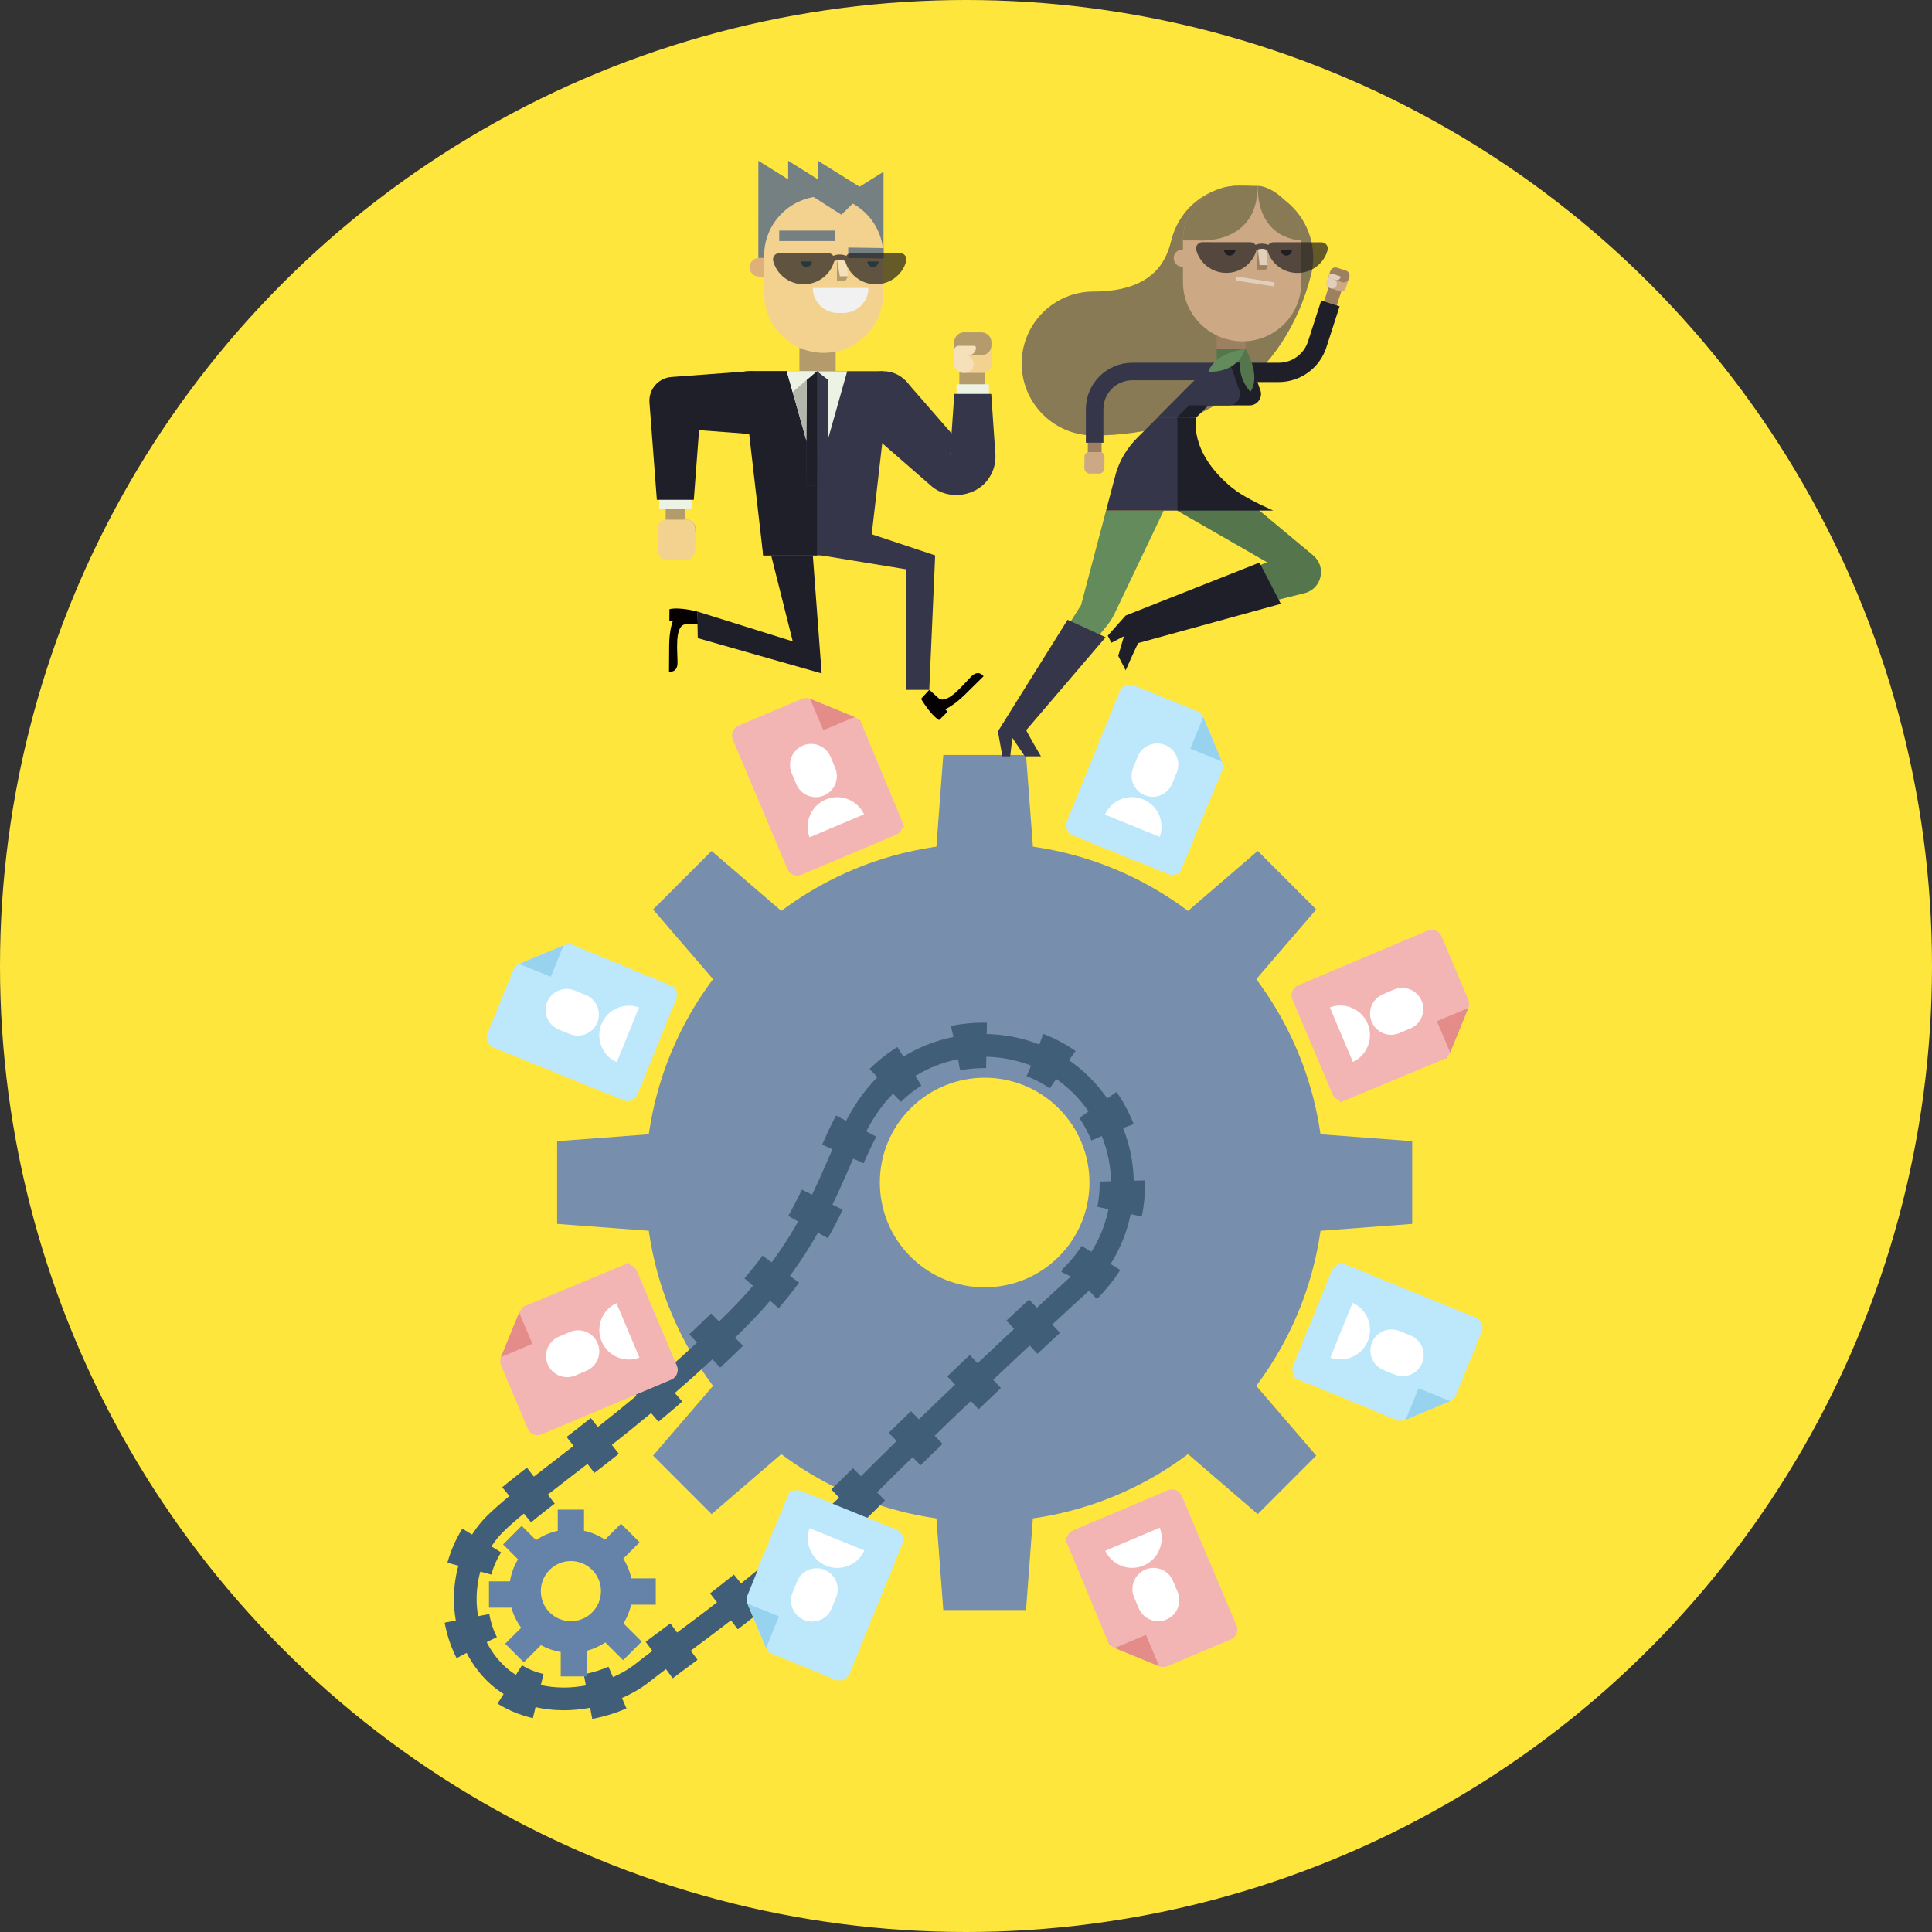
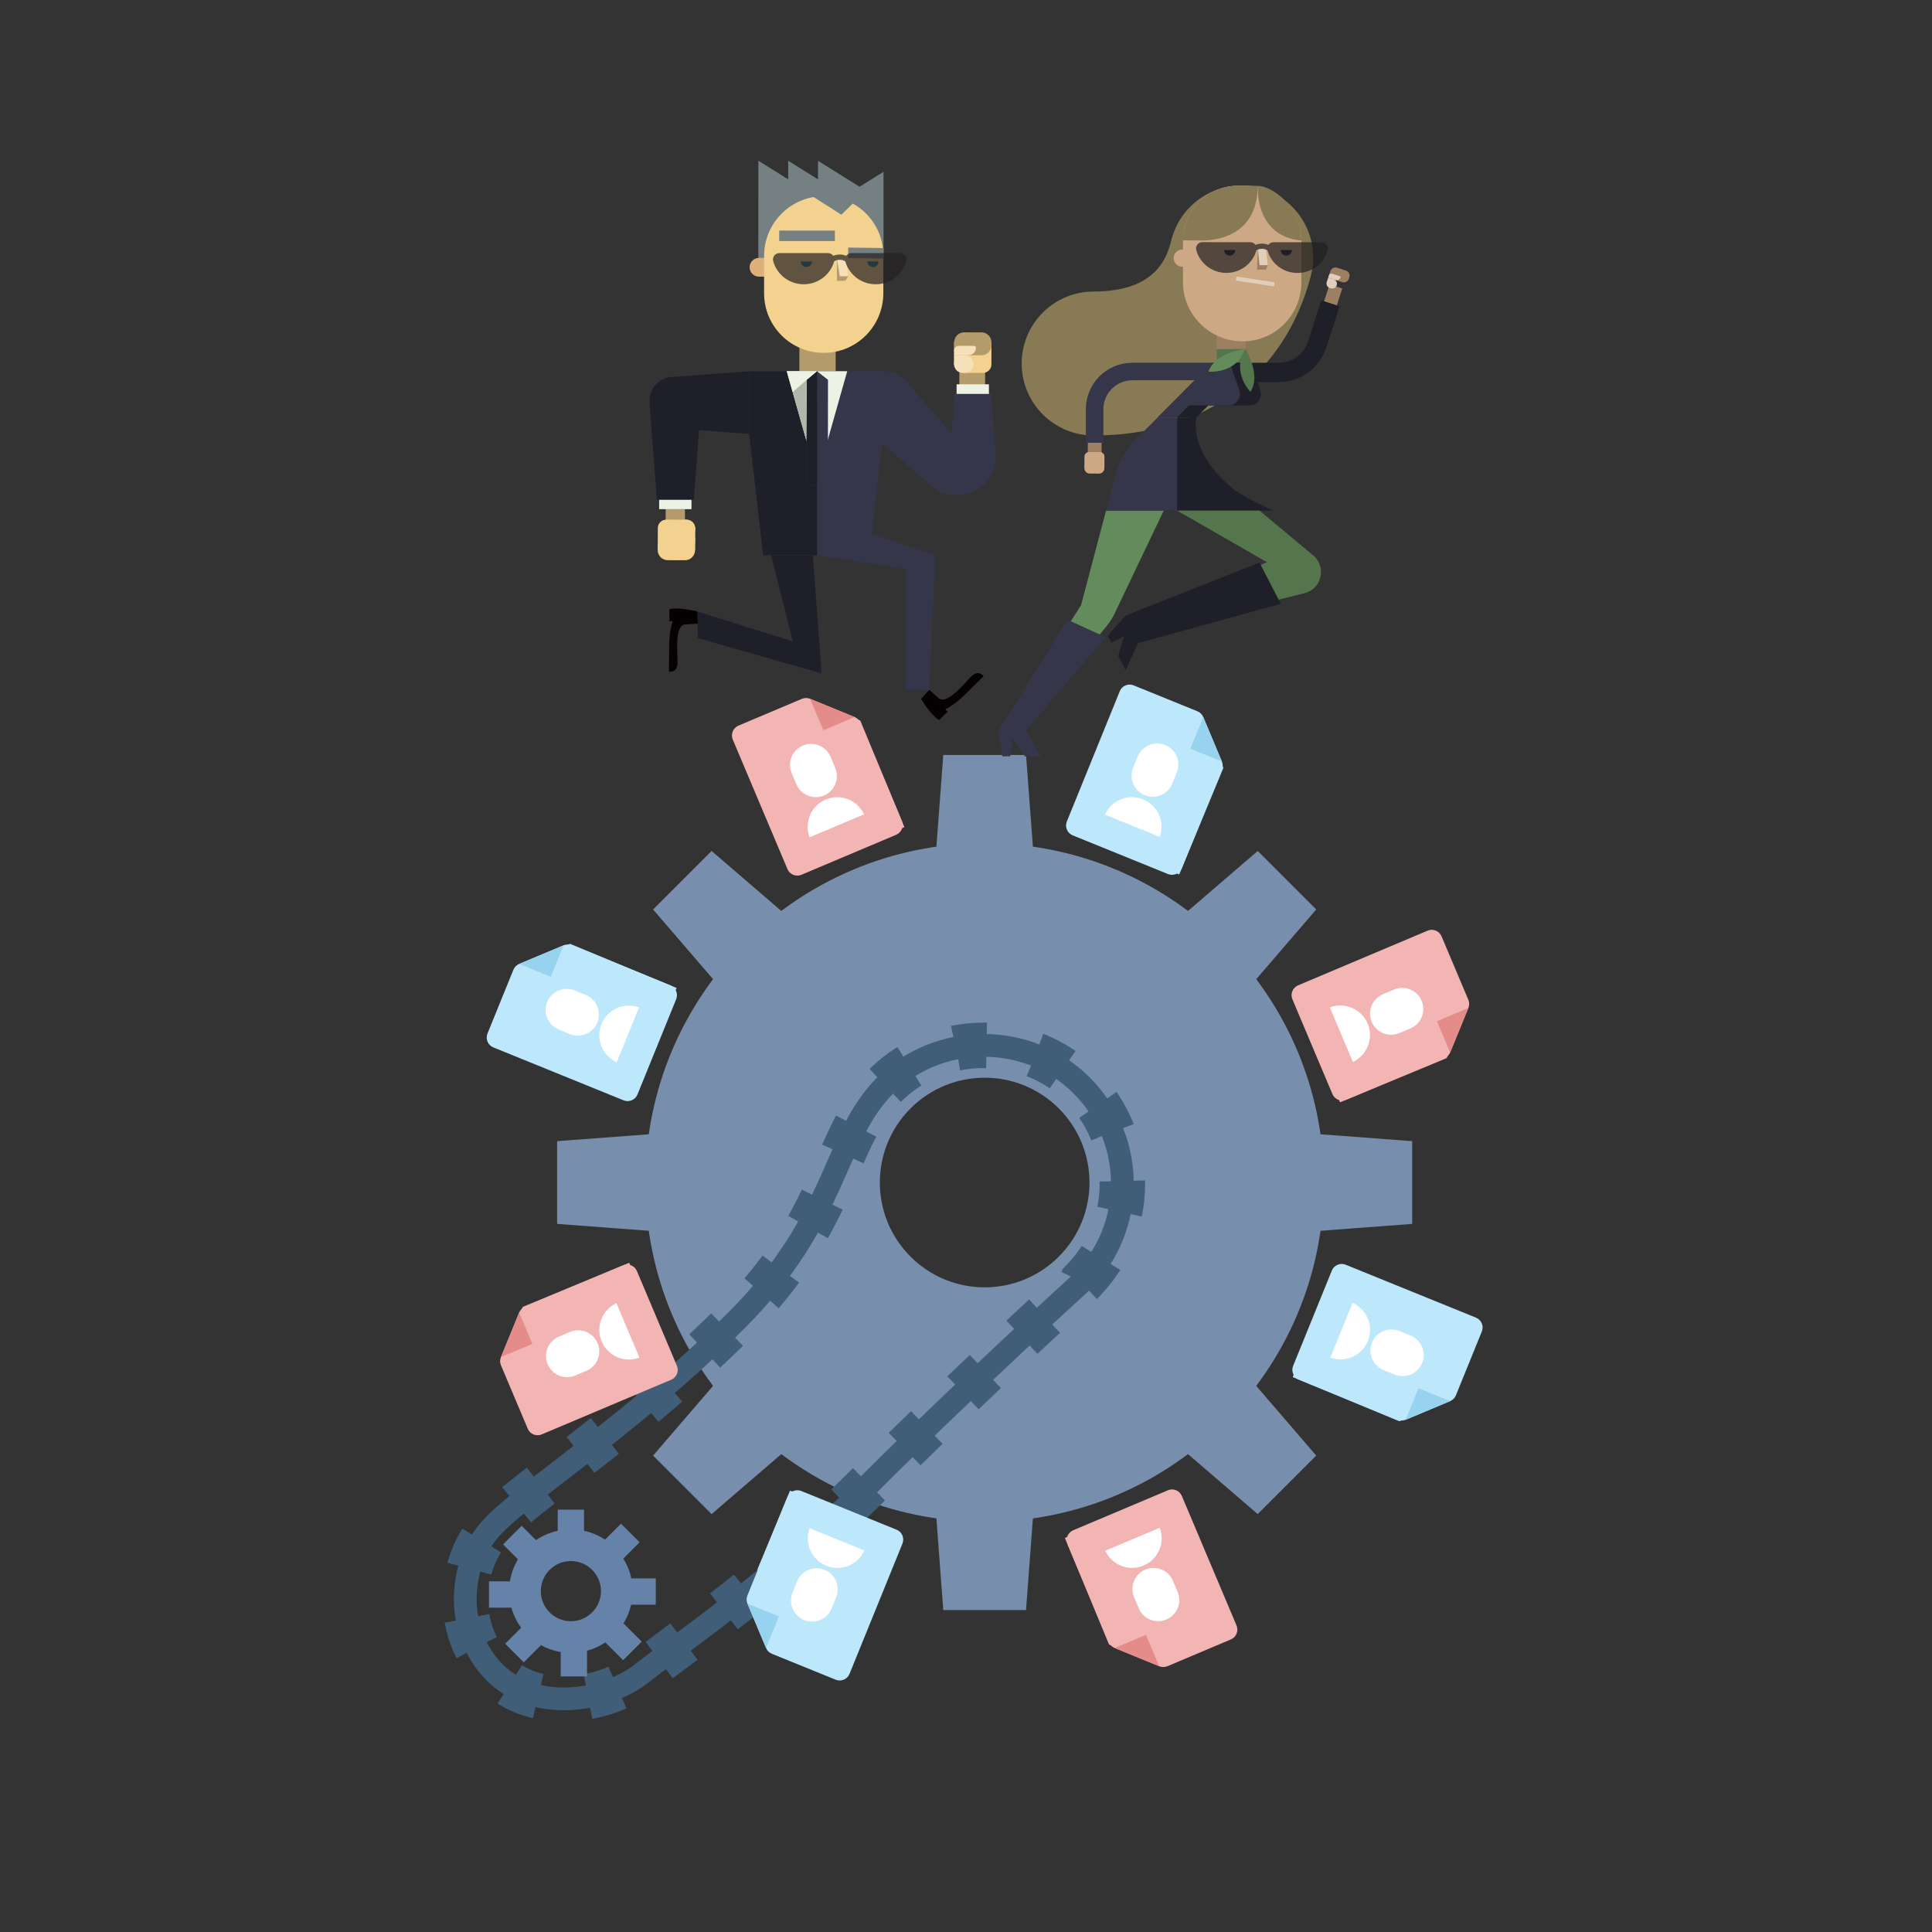
<svg xmlns="http://www.w3.org/2000/svg" id="Calque_2" data-name="Calque 2" viewBox="0 0 400 400">
  <rect x="0" y="0" width="400" height="400" fill="#333333" stroke="none" />
-   <circle cx="200" cy="200" r="200" style="fill: #ffe63c;" />
  <g>
    <g>
      <g>
        <polygon points="253.278 159.005 244.146 181.05 221.503 171.671 233.671 142.297 248.984 148.64 253.278 159.005" style="fill: #bde7fb;" />
        <polygon points="253.278 159.005 245.948 155.969 248.984 148.64 253.278 159.005" style="fill: #97d2ee;" />
        <g>
          <path d="m234.478,158.961c-1.085,2.618.159,5.621,2.777,6.705,2.618,1.084,5.62-.159,6.705-2.778l1.12-2.705c1.084-2.618-.159-5.62-2.777-6.705-2.618-1.085-5.62.159-6.705,2.777l-1.12,2.705Z" style="fill: #fff;" />
          <path d="m240.837,175.823c1.344-3.617-.397-7.678-3.992-9.167-3.595-1.489-7.698.151-9.305,3.659l13.297,5.508Z" style="fill: #fff;" />
        </g>
      </g>
      <g>
        <polygon points="299.492 219.085 277.446 228.216 268.067 205.573 297.442 193.406 303.785 208.719 299.492 219.085" style="fill: #f3b5b4;" />
        <polygon points="299.492 219.085 296.456 211.755 303.785 208.719 299.492 219.085" style="fill: #e38c8a;" />
        <g>
          <path d="m286.229,205.76c-2.618,1.085-3.862,4.087-2.778,6.705,1.084,2.618,4.087,3.862,6.705,2.777l2.705-1.12c2.618-1.084,3.862-4.087,2.777-6.705-1.085-2.618-4.087-3.862-6.705-2.777l-2.705,1.12Z" style="fill: #fff;" />
          <path d="m278.803,222.18c3.508-1.607,5.148-5.71,3.659-9.305-1.489-3.595-5.55-5.336-9.167-3.992l5.508,13.297Z" style="fill: #fff;" />
        </g>
      </g>
      <g>
        <polygon points="289.687 294.246 267.642 285.114 277.021 262.471 306.396 274.639 300.053 289.952 289.687 294.246" style="fill: #bde7fb;" />
        <polygon points="289.687 294.246 292.723 286.916 300.053 289.952 289.687 294.246" style="fill: #97d2ee;" />
        <g>
          <path d="m289.731,275.446c-2.618-1.085-5.621.159-6.705,2.777-1.084,2.618.159,5.62,2.778,6.705l2.705,1.12c2.618,1.084,5.62-.159,6.705-2.777,1.085-2.618-.159-5.62-2.777-6.705l-2.705-1.12Z" style="fill: #fff;" />
          <path d="m272.869,281.805c3.617,1.344,7.678-.397,9.167-3.992,1.489-3.595-.151-7.698-3.659-9.305l-5.508,13.297Z" style="fill: #fff;" />
        </g>
      </g>
      <g>
        <polygon points="229.607 340.46 220.476 318.414 243.119 309.035 255.286 338.41 239.973 344.753 229.607 340.46" style="fill: #f3b5b4;" />
        <polygon points="229.607 340.46 236.937 337.424 239.973 344.753 229.607 340.46" style="fill: #e38c8a;" />
        <g>
          <path d="m242.932,327.197c-1.085-2.618-4.087-3.862-6.705-2.778-2.618,1.084-3.862,4.087-2.777,6.705l1.12,2.705c1.084,2.618,4.087,3.862,6.705,2.777,2.618-1.085,3.862-4.087,2.777-6.705l-1.12-2.705Z" style="fill: #fff;" />
          <path d="m226.513,319.771c1.607,3.508,5.71,5.148,9.305,3.659,3.595-1.489,5.336-5.55,3.992-9.167l-13.297,5.508Z" style="fill: #fff;" />
        </g>
      </g>
      <g>
        <polygon points="154.447 330.655 163.578 308.61 186.221 317.989 174.054 347.364 158.74 341.021 154.447 330.655" style="fill: #bde7fb;" />
        <polygon points="154.447 330.655 161.776 333.691 158.74 341.021 154.447 330.655" style="fill: #97d2ee;" />
        <g>
          <path d="m173.247,330.699c1.085-2.618-.159-5.621-2.777-6.705-2.618-1.084-5.62.159-6.705,2.778l-1.12,2.705c-1.084,2.618.159,5.62,2.777,6.705,2.618,1.085,5.62-.159,6.705-2.777l1.12-2.705Z" style="fill: #fff;" />
          <path d="m166.887,313.838c-1.344,3.617.397,7.678,3.992,9.167,3.595,1.489,7.698-.151,9.305-3.659l-13.297-5.508Z" style="fill: #fff;" />
        </g>
      </g>
      <g>
        <polygon points="108.233 270.576 130.278 261.444 139.657 284.087 110.282 296.255 103.939 280.941 108.233 270.576" style="fill: #f3b5b4;" />
-         <polygon points="108.233 270.576 111.269 277.905 103.939 280.941 108.233 270.576" style="fill: #e38c8a;" />
        <g>
          <path d="m121.495,283.9c2.618-1.085,3.862-4.087,2.778-6.705-1.084-2.618-4.087-3.862-6.705-2.777l-2.705,1.12c-2.618,1.084-3.862,4.087-2.777,6.705,1.085,2.618,4.087,3.862,6.705,2.777l2.705-1.12Z" style="fill: #fff;" />
          <path d="m128.921,267.481c-3.508,1.607-5.148,5.71-3.659,9.305,1.489,3.595,5.55,5.336,9.167,3.992l-5.508-13.297Z" style="fill: #fff;" />
        </g>
      </g>
      <g>
        <polygon points="118.037 195.415 140.082 204.546 130.703 227.189 101.329 215.022 107.672 199.708 118.037 195.415" style="fill: #bde7fb;" />
        <polygon points="118.037 195.415 115.001 202.744 107.672 199.708 118.037 195.415" style="fill: #97d2ee;" />
        <g>
          <path d="m117.993,214.215c2.618,1.085,5.621-.159,6.705-2.777,1.084-2.618-.159-5.62-2.778-6.705l-2.705-1.12c-2.618-1.084-5.62.159-6.705,2.777-1.085,2.618.159,5.62,2.777,6.705l2.705,1.12Z" style="fill: #fff;" />
          <path d="m134.855,207.856c-3.617-1.344-7.678.397-9.167,3.992-1.489,3.595.151,7.698,3.659,9.305l5.508-13.297Z" style="fill: #fff;" />
        </g>
      </g>
      <g>
        <polygon points="178.117 149.201 187.248 171.246 164.605 180.625 152.438 151.25 167.751 144.907 178.117 149.201" style="fill: #f3b5b4;" />
        <polygon points="178.117 149.201 170.787 152.237 167.751 144.907 178.117 149.201" style="fill: #e38c8a;" />
        <g>
          <path d="m164.792,162.463c1.085,2.618,4.087,3.862,6.705,2.778,2.618-1.084,3.862-4.087,2.777-6.705l-1.12-2.705c-1.084-2.618-4.087-3.862-6.705-2.777-2.618,1.085-3.862,4.087-2.777,6.705l1.12,2.705Z" style="fill: #fff;" />
          <path d="m181.211,169.89c-1.607-3.508-5.71-5.148-9.305-3.659-3.595,1.489-5.336,5.55-3.992,9.167l13.297-5.508Z" style="fill: #fff;" />
        </g>
      </g>
      <g>
        <path d="m274.105,244.83c0,38.794-31.449,70.243-70.243,70.243s-70.243-31.449-70.243-70.243,31.449-70.243,70.243-70.243,70.243,31.449,70.243,70.243Zm-85.587-15.345c-8.475,8.475-8.475,22.215-0,30.69,8.475,8.475,22.215,8.475,30.69 0,8.475-8.475,8.475-22.215 0-30.69-8.475-8.475-22.215-8.475-30.69-0Z" style="fill: #778eac;" />
        <polygon points="214.141 179.156 193.583 179.156 195.296 156.313 212.428 156.313 214.141 179.156" style="fill: #778eac;" />
        <polygon points="257.569 205.66 243.032 191.123 260.396 176.182 272.51 188.296 257.569 205.66" style="fill: #778eac;" />
        <polygon points="269.536 255.11 269.536 234.551 292.379 236.264 292.379 253.396 269.536 255.11" style="fill: #778eac;" />
        <polygon points="243.032 298.537 257.569 284 272.51 301.364 260.396 313.478 243.032 298.537" style="fill: #778eac;" />
        <polygon points="193.583 310.504 214.141 310.504 212.428 333.347 195.296 333.347 193.583 310.504" style="fill: #778eac;" />
        <polygon points="150.155 284 164.692 298.537 147.328 313.478 135.214 301.364 150.155 284" style="fill: #778eac;" />
        <polygon points="138.188 234.551 138.188 255.11 115.345 253.396 115.345 236.264 138.188 234.551" style="fill: #778eac;" />
        <polygon points="164.692 191.123 150.155 205.66 135.214 188.296 147.328 176.182 164.692 191.123" style="fill: #778eac;" />
      </g>
      <path d="m223.953,265.423c11.235-11.235,11.235-29.45 0-40.684-11.235-11.235-29.764-10.92-40.684-0-10.92,10.92-9.6,27.434-30.771,48.605-21.17,21.17-42.285,34.445-50.071,42.232-7.786,7.786-8.475,22.215-0,30.69s23.163,6.019,30.69 0c7.246-5.795,26.078-18.239,46.684-38.845,20.606-20.606,44.152-41.997,44.152-41.997Z" style="fill: none; stroke: #405e77; stroke-miterlimit: 10; stroke-width: 4.704px;" />
      <path d="m223.953,265.423c11.235-11.235,11.235-29.45,0-40.684-11.235-11.235-29.764-10.92-40.684,0-10.92,10.92-9.6,27.434-30.771,48.605-21.17,21.17-42.285,34.445-50.071,42.232s-8.475,22.215,0,30.69,23.163,6.019,30.69,0c7.246-5.795,26.078-18.239,46.684-38.845,20.606-20.606,44.152-41.997,44.152-41.997Z" style="fill: none; stroke: #405e77; stroke-dasharray: 0 0 6.391 10.385; stroke-miterlimit: 10; stroke-width: 9.407px;" />
    </g>
    <path d="m135.772,332.233v-5.448h-5.059c-.311-1.48-.886-2.859-1.661-4.102l3.374-3.37-3.853-3.848-3.307,3.305c-1.302-.865-2.771-1.496-4.349-1.838v-4.379h-5.442v4.379c-1.639.355-3.161,1.021-4.5,1.939l-2.972-2.968-3.848,3.848,3.087,3.09c-.829,1.375-1.404,2.916-1.666,4.565h-4.336v5.443h4.638c.422,1.52,1.116,2.922,2.028,4.157l-3.315,3.313,3.853,3.85,3.554-3.554c1.251.694,2.632,1.175,4.096,1.417v5.049h5.447v-5.319c1.365-.369,2.644-.946,3.787-1.715l3.683,3.681,3.85-3.85-3.772-3.769c.726-1.18,1.268-2.483,1.58-3.876h5.102Zm-17.575,3.421c-3.44,0-6.227-2.789-6.227-6.228,0-3.438,2.787-6.228,6.227-6.228,3.438,0,6.227,2.79,6.227,6.228,0,3.439-2.789,6.228-6.227,6.228Z" style="fill: #6583a8;" />
    <g>
      <rect x="198.09" y="74.96" width="6.408" height="5.336" transform="translate(279.285 -123.525) rotate(90.104)" style="fill: #b49b6c;" />
      <g>
        <rect x="165.508" y="67.805" width="7.51" height="12.75" transform="translate(338.525 148.36) rotate(-180)" style="fill: #b49b6c;" />
        <g>
          <g>
            <line x1="201.4" y1="79.564" x2="201.4" y2="92.335" style="fill: none; stroke: #edf3e4; stroke-miterlimit: 10; stroke-width: 6.693px;" />
            <path d="m205.227,81.562l.666,9.707c.034.448.179,2.634.208,3.033.036,1.464-.33,3.05-1.139,4.34-2.477,4.265-8.733,5.144-12.328,1.823-1.958-1.688-5.057-4.421-7.039-6.135 0-0-7.334-6.393-7.334-6.393l9.18-9.18c3.475,3.994,8.863,10.163,12.286,14.096-1.2-1.013-3.222-.156-3.028,1.449.027-.389.178-2.596.208-3.033-0-0.0.666-9.707.666-9.707h7.654Z" style="fill: #36364b;" />
          </g>
          <g>
            <rect x="166.14" y="77.354" width="5.703" height="4.918" style="fill: #dfb17a;" />
            <g>
              <g>
                <polygon points="144.468 132.117 144.354 126.604 164.131 132.79 159.658 114.984 168.285 114.984 170.112 139.424 144.468 132.117" style="fill: #1f1f2a;" />
                <polygon points="192.395 142.823 187.54 142.823 187.54 117.857 170.011 114.984 178.638 109.991 193.617 114.984 192.395 142.823" style="fill: #36364b;" />
              </g>
              <polygon points="179.975 114.984 158.008 114.984 155.133 76.856 182.851 76.856 182.851 90.084 179.975 114.984" style="fill: #36364b;" />
              <polygon points="169.148 114.984 158.008 114.984 155.133 90.084 155.133 76.856 169.148 76.856 169.148 114.984" style="fill: #1f1f2a;" />
            </g>
            <g>
              <polygon points="169.148 98.996 169.148 98.996 175.406 76.856 162.89 76.856 169.148 98.996" style="fill: #edf3e4;" />
              <polygon points="166.897 100.558 171.399 100.558 171.428 78.63 169.148 76.856 169.148 76.856 167.036 78.63 166.897 100.558" style="fill: #36364b;" />
              <polygon points="169.162 76.856 167.05 78.63 166.911 100.558 169.176 100.558 169.162 76.856" style="fill: #1f1f2a;" />
              <polygon points="164.109 81.166 162.89 76.856 169.148 76.856 167.036 78.63 164.109 81.166" style="fill: #edf3e4;" />
              <polygon points="167.036 78.63 166.952 91.226 164.109 81.166 167.036 78.63" style="fill: #b2b6ab;" />
            </g>
            <circle cx="182.851" cy="83.347" r="6.491" style="fill: #36364b;" />
          </g>
          <g>
            <line x1="139.818" y1="105.417" x2="139.818" y2="109.713" style="fill: none; stroke: #b49b6c; stroke-miterlimit: 10; stroke-width: 3.994px;" />
            <line x1="139.818" y1="105.417" x2="139.818" y2="101.751" style="fill: none; stroke: #edf3e4; stroke-miterlimit: 10; stroke-width: 6.693px;" />
            <path d="m141.784,111.451l.382.002c.991.002,1.803-.807,1.805-1.798l.004-.241c.002-.991-.807-1.803-1.798-1.805l-.382-.002c-.991-.002-1.803.807-1.805,1.798l-.004.241c-.002.991.807,1.803,1.798,1.805Z" style="fill: #a37948;" />
            <g>
              <path d="m136.189,109.344l-.014,4.578,7.723.026.014-4.577c.004-.976-.785-1.771-1.762-1.774l-4.188-.014c-.976-.003-1.77.785-1.773,1.761Z" style="fill: #f3d18e;" />
              <path d="m136.177,113.293l-.003.61c-.004,1.139.924,2.074,2.063,2.078l3.582.011c1.139.004,2.074-.924,2.078-2.063l.01-2.681-5.653-.018c-1.139-.004-2.074.924-2.078,2.063Z" style="fill: #f3d18e;" />
              <path d="m140.957,111.24h2.944v1.029c0,.506-.411.917-.917.917h-3.22c-.208,0-.377-.169-.377-.377v-0c0-.866.703-1.57,1.57-1.57Z" transform="translate(.407 -.511) rotate(.207)" style="fill: #f3d18e;" />
              <rect x="139.871" y="107.616" width="4.04" height="3.625" rx="1.751" ry="1.751" transform="translate(.397 -.512) rotate(.207)" style="fill: #f3d18e;" />
              <rect x="141.744" y="109.26" width="2.164" height="1.984" transform="translate(.4 -.516) rotate(.207)" style="fill: #f3d18e;" />
            </g>
          </g>
          <path d="m155.133,89.838l-15.315-1.139,5.352-5.352-1.525,20.13h-7.654l-1.525-20.13c-.206-2.717,1.83-5.086,4.547-5.292.005-.004.799-.057.805-.06-0.0 0,15.315-1.139,15.315-1.139v12.982h0Z" style="fill: #1f1f2a;" />
-           <circle cx="155.133" cy="83.347" r="6.491" style="fill: #1f1f2a;" />
          <path d="m194.425,144.632c1.864,1.167,5.156-3.088,6.68-4.59,1.524-1.501,2.531-.037,2.531-.037,0,0-1.566,1.555-3.888,3.842-2.323,2.288-4.057,2.995-4.057,2.995l.5.508-1.767,1.74c-1.864-1.167-3.727-4.408-3.727-4.408l1.699-1.86,2.03,1.81Z" style="fill: #040100;" />
          <path d="m141.753,129.277c-2.143.493-1.462,5.829-1.478,7.969-.016,2.139-1.764,1.816-1.764,1.816,0,0,.008-2.206.033-5.466.025-3.26.751-4.986.751-4.986l-.713-.005.019-2.48c2.143-.493,5.753.481,5.753.481l.114,2.517-2.715.156Z" style="fill: #040100;" />
        </g>
      </g>
      <g>
        <path d="m205.264,75.443l.006-4.578-7.723-.012-.006,4.577c-.002.976.788,1.769,1.765,1.771l4.188.007c.976.002,1.768-.788,1.77-1.764Z" style="fill: #f3d18e;" />
        <path d="m205.268,71.494l.002-.61c.002-1.139-.928-2.072-2.067-2.074l-3.582-.005c-1.139-.002-2.072.928-2.074,2.067l-.006,2.681,5.653.008c1.139.002,2.072-.928,2.074-2.067Z" style="fill: #b49b6c;" />
        <path d="m199.117,71.61h2.944v1.029c0,.506-.411.917-.917.917h-3.22c-.208,0-.377-.169-.377-.377v0c0-.866.703-1.57,1.57-1.57Z" transform="translate(399.476 145.527) rotate(-179.896)" style="fill: #f6e0b9;" />
        <rect x="197.542" y="73.556" width="4.04" height="3.625" rx="1.751" ry="1.751" transform="translate(398.987 151.097) rotate(-179.896)" style="fill: #f6e0b9;" />
        <rect x="197.543" y="73.554" width="2.164" height="1.984" transform="translate(397.115 149.451) rotate(-179.896)" style="fill: #f6e0b9;" />
      </g>
      <g>
        <polyline points="174.231 40.983 182.924 35.566 182.922 53.52" style="fill: #758082;" />
        <polygon points="157.002 56.235 157.008 37.128 157.01 33.278 163.181 37.13 163.182 33.281 169.353 37.133 169.354 33.283 181.696 40.987 181.691 56.451 157.002 56.235" style="fill: #758082;" />
        <path d="m155.198,53.402h2.154c1.07,0,1.939.869,1.939,1.939v0c0,1.07-.869,1.939-1.939,1.939h-2.154v-3.877h0Z" transform="translate(314.488 110.681) rotate(-180)" style="fill: #dfb17a;" />
        <path d="m170.548,40.619c-6.818-.003-12.346,5.522-12.349,12.34l-.003,7.752c-.003,6.818,5.522,12.346,12.34,12.349l0.0 0c6.791.003,12.309-5.481,12.349-12.273l0-.067.003-7.752 0-.089c.003-6.803-5.537-12.306-12.34-12.26l-0.0 0Z" style="fill: #f3d18e;" />
        <g>
          <polygon points="173.274 58.145 175.012 58.145 175.625 57.2 173.273 53.617 173.274 58.145" style="fill: #b49b6c;" />
          <polygon points="173.887 57.2 175.625 57.2 175.012 53.617 173.273 53.617 173.887 57.2" style="fill: #f6e0b9;" />
          <path d="m168.102,54.131c0.0.638-.517,1.154-1.154,1.154s-1.154-.517-1.154-1.154" style="fill: #2f6f84;" />
          <path d="m181.885,54.131c0.0.638-.517,1.154-1.154,1.154s-1.154-.517-1.154-1.154" style="fill: #2f6f84;" />
          <polygon points="182.947 53.52 175.612 53.418 175.611 51.253 182.946 51.354 182.947 53.52" style="fill: #758082;" />
          <rect x="161.331" y="47.74" width="11.521" height="2.165" style="fill: #758082;" />
-           <path d="m173.463,59.617h1.149c2.86,0,5.182,2.322,5.182,5.182v0h-11.512v-0c0-2.86,2.322-5.182,5.182-5.182Z" transform="translate(348.07 124.433) rotate(-179.994)" style="fill: #f1f1f1;" />
        </g>
        <g style="fill: none; opacity: .7;">
          <g>
            <path d="m181.316,58.855c3.031-0,5.579-2.04,6.317-4.806.223-.835-.422-1.652-1.297-1.652l-10.043.001c-.874 0-1.519.817-1.296,1.652.739,2.766,3.288,4.805,6.318,4.805Z" style="fill: #221f20;" />
            <path d="m166.4,58.856c3.031-0,5.579-2.04,6.317-4.806.223-.835-.422-1.652-1.297-1.652l-10.043.001c-.874 0-1.519.817-1.296,1.652.739,2.766,3.288,4.805,6.318,4.805Z" style="fill: #221f20;" />
          </g>
          <path d="m171.892,54.509c-0-.7.878-1.268,1.962-1.268s1.962.567,1.962,1.268" style="fill: none; stroke: #221f20; stroke-miterlimit: 10; stroke-width: 1.094px;" />
        </g>
        <polyline points="165.203 38.721 174.194 44.454 177.617 41.113" style="fill: #758082;" />
      </g>
    </g>
    <g>
      <g>
        <g>
          <path d="m226.431,90.161c-8.23,0-14.902-6.672-14.902-14.902,0-8.23,6.672-14.902,14.902-14.902,13.351,0,15.289-7.533,16.117-10.75,2.05-7.97,10.174-12.769,18.145-10.719,7.971,2.051,12.77,10.175,10.719,18.145-5.337,20.743-22.152,33.128-44.981,33.128" style="fill: #877a55;" />
          <g>
            <g>
              <rect x="251.891" y="69.189" width="5.998" height="8.197" style="fill: #9d7f62;" />
              <rect x="251.891" y="72.263" width="5.998" height="5.124" style="fill: #55764d;" />
              <polygon points="239.698 86.416 250.975 75.107 254.954 75.107 258.97 75.107 247.693 86.416 239.698 86.416" style="fill: #1f1f2a;" />
              <polygon points="239.698 86.416 250.975 75.107 252.964 75.107 254.972 75.107 243.695 86.416 239.698 86.416" style="fill: #36364b;" />
            </g>
            <path d="m226.633,91.669l-0-6.955c-0-4.304,3.489-7.793,7.793-7.793l16.549 0" style="fill: none; stroke: #36364b; stroke-linejoin: round; stroke-width: 3.629px;" />
            <path d="m250.07,83.938l8.637 0c1.734,0,2.882-1.8,2.15-3.372l-1.887-5.459-3.413-0" style="fill: #1f1f2a;" />
            <path d="m245.717,83.938l8.637 0c1.734,0,2.882-1.8,2.15-3.372l-1.887-5.459-3.413-0" style="fill: #36364b;" />
            <g>
              <line x1="276.583" y1="59.305" x2="275.451" y2="62.812" style="fill: none; stroke: #9d7f62; stroke-miterlimit: 10; stroke-width: 2.762px;" />
              <path d="m275.451,62.812l-2.741,8.496c-1.114,3.454-4.33,5.796-7.96,5.796h-5.78" style="fill: none; stroke: #1f1f2a; stroke-linejoin: round; stroke-width: 3.994px;" />
            </g>
          </g>
          <path d="m257.801,72.263s-6.252.657-7.598,4.677c0,0,5.757.613,7.598-4.677Z" style="fill: #638b5b;" />
          <path d="m257.855,72.264s3.351,5.318,1.026,8.862c0,0-4.043-4.143-1.026-8.862Z" style="fill: #55764d;" />
          <g>
            <path d="m244.919,58.414c-0,6.77,5.569,12.258,12.339,12.258,6.77 0,12.177-5.488,12.177-12.258l0-8.644c0-6.238-5.057-11.295-11.295-11.295h-.962s-.962,0-.962,0c-6.238-0-11.295,5.057-11.295,11.295l-0,8.644Z" style="fill: #cca885;" />
            <path d="m260.384,38.475c-0,12.399-12.258,11.295-12.258,11.295h-3.208c-0-6.238,5.057-11.295,11.295-11.295l4.17 0h-.962" style="fill: #877a55;" />
            <path d="m260.384,38.475h0c3.004,0,9.05,4.342,9.05,11.295,0,0-9.05.069-9.05-11.295Z" style="fill: #877a55;" />
            <path d="m242.998,51.657h1.984c.986,0,1.786.8,1.786,1.786v0c0,.986-.8,1.786-1.786,1.786h-1.984v-3.572h0Z" transform="translate(489.766 106.886) rotate(180)" style="fill: #cca885;" />
            <path d="m255.759,51.76c0,.641-.52,1.161-1.161,1.161-.641,0-1.161-.52-1.161-1.161" style="fill: #1f1f2a;" />
            <path d="m267.49,51.76c0,.641-.52,1.161-1.161,1.161s-1.161-.52-1.161-1.161" style="fill: #1f1f2a;" />
            <path d="m265.168,51.76c0-.641.52-1.161,1.161-1.161s1.161.52,1.161,1.161" style="fill: none;" />
            <line x1="263.842" y1="58.886" x2="255.933" y2="57.665" style="fill: none; stroke: #e1cebb; stroke-miterlimit: 10; stroke-width: .843px;" />
            <polygon points="260.247 55.816 262.109 55.818 262.463 54.904 260.427 51.441 260.247 55.816" style="fill: #9d7f62;" />
            <polygon points="260.778 54.902 262.463 54.904 262.113 51.435 260.427 51.433 260.778 54.902" style="fill: #e1cebb;" />
            <path d="m248.946,50.137l9.915.01c.456 0.0.847.227,1.084.56.379-.169.827-.267,1.315-.267h.004c.475 0.0.931.097,1.322.272.237-.334.629-.561,1.086-.56l9.915.01c.863.001,1.499.806,1.278,1.628-.732,2.723-3.25,4.729-6.242,4.726-2.962-.003-5.453-1.976-6.207-4.659-.025-.019-.048-.039-.076-.058-.276-.178-.668-.28-1.077-.281h-.002c-.481,0-.893.143-1.143.328-.757,2.686-3.254,4.657-6.219,4.654-2.992-.003-5.506-2.014-6.232-4.739-.219-.823.419-1.626,1.282-1.626Z" style="fill: #221f20; opacity: .7;" />
          </g>
        </g>
        <g>
-           <path d="m278.608,59.705l.754-2.312-3.926-1.265-.754,2.312c-.161.493.111,1.022.607,1.182l2.129.686c.496.16,1.029-.11,1.19-.603Z" style="fill: #cca885;" />
          <path d="m279.259,57.71l.101-.308c.188-.575-.132-1.198-.711-1.385l-1.821-.586c-.579-.187-1.206.131-1.394.706l-.443,1.354,2.874.926c.579.187,1.206-.131,1.394-.706Z" style="fill: #9d7f62;" />
          <path d="m274.992,57.491l1.497.483c.439.142.915-.099,1.057-.535l0-0c.034-.105-.024-.218-.129-.252l-1.637-.528c-.258-.083-.534.057-.618.313l-.17.52Z" style="fill: #e1cebb;" />
          <path d="m275.284,59.609l.273.088c.49.158,1.02-.111,1.179-.597l.02-.062c.159-.486-.112-1.013-.601-1.171l-.273-.088c-.49-.158-1.02.111-1.179.597l-.02.062c-.159.486.112,1.013.601,1.171Z" style="fill: #e1cebb;" />
          <polygon points="274.992 57.491 276.092 57.846 275.765 58.848 274.665 58.493 274.992 57.491" style="fill: #e1cebb;" />
        </g>
        <g>
          <rect x="224.946" y="91.944" width="3.402" height="2.852" transform="translate(132.864 319.846) rotate(-89.896)" style="fill: #9d7f62;" />
          <path d="m224.525,94.53l-.003,2.431,4.128.006.003-2.43c.001-.518-.421-.939-.943-.94l-2.238-.003c-.522-.001-.945.419-.946.937Z" style="fill: #cca885;" />
          <path d="m224.522,96.627l-.001.324c-.001.605.496,1.1,1.105,1.101l1.914.002c.609.001,1.108-.493,1.109-1.097l.003-1.423-3.021-.004c-.609-.001-1.108.493-1.109,1.097Z" style="fill: #cca885;" />
          <path d="m227.07,95.532h1.579v.546c0,.269-.218.487-.487.487h-1.725c-.11,0-.2-.09-.2-.2v0c0-.46.373-.833.833-.833Z" transform="translate(.173 -.408) rotate(.103)" style="fill: #cca885;" />
          <rect x="226.493" y="93.608" width="2.159" height="1.924" rx=".933" ry=".933" transform="translate(.17 -.409) rotate(.103)" style="fill: #cca885;" />
          <rect x="227.495" y="94.48" width="1.156" height="1.053" transform="translate(.171 -.409) rotate(.103)" style="fill: #cca885;" />
        </g>
      </g>
      <path d="m243.707,105.711l18.608,10.689-23.927,10.15,1.147,3.884,30.558-7.63c3.57-.891,4.616-5.459,1.791-7.816l-16.72-13.945" style="fill: #55764d;" />
      <path d="m255.152,101.045c-9.263-7.577-7.46-14.629-7.46-14.629l-3.998-0v19.295h19.92c-3.029-1.357-6.567-3.116-8.463-4.667Z" style="fill: #1f1f2a;" />
      <path d="m240.938,105.711l-10.177,21.328c-.435.912-.978,1.767-1.618,2.549l-16.415,20.06-4.05-.483,15.147-23.891,5.168-19.563" style="fill: #638b5b;" />
      <path d="m228.911,131.934l-7.879-3.62-14.423,23.111.918,5.167h1.632l.43-3.835,2.598,3.835h3.333s-2.717-4.617-3.051-5.424" style="fill: #36364b;" />
      <path d="m243.695,86.416l-3.998-0-4.199,4.184c-2.09,2.088-3.682,4.647-4.487,7.489l-2.018,7.622h14.702v-19.295Z" style="fill: #36364b;" />
      <path d="m265.182,125.016l-4.42-8.54-27.712,10.964-3.702,4.165.758,1.465,2.591-1.341-1.184,4.06,1.549,2.993s2.152-4.906,2.61-5.649l29.509-8.117Z" style="fill: #1f1f2a;" />
    </g>
    <g>
      <g>
        <g>
          <path d="m252.984,159.33l-8.297,20.422c-.458,1.127-1.743,1.669-2.87,1.212l-19.726-8.014c-1.127-.458-1.669-1.743-1.212-2.87l10.958-26.972c.458-1.127,1.743-1.669,2.87-1.212l13.212,5.368c.543.221.976.649,1.202,1.189l3.853,9.196c.225.537.228,1.141.009,1.68Z" style="fill: #bde7fb;" />
          <polygon points="252.975 157.65 246.46 155.003 249.121 148.453 252.975 157.65" style="fill: #97d2ee;" />
        </g>
        <g>
          <path d="m234.604,158.957c-.908,2.234.167,4.781,2.401,5.689,2.234.908,4.781-.168,5.689-2.402l.938-2.308c.908-2.234-.168-4.781-2.402-5.688-2.234-.908-4.781.168-5.688,2.402l-.938,2.308Z" style="fill: #fff;" />
          <path d="m240.112,173.266c1.123-3.085-.382-6.53-3.449-7.776-3.067-1.246-6.549.173-7.896,3.167l11.345,4.609Z" style="fill: #fff;" />
        </g>
      </g>
      <g>
        <g>
          <path d="m299.054,219.107l-20.308,8.574c-1.121.473-2.413-.052-2.886-1.172l-8.282-19.616c-.473-1.121.052-2.413,1.172-2.886l26.821-11.324c1.121-.473,2.413.052,2.886,1.172l5.547,13.138c.228.54.231,1.149.009,1.691l-3.778,9.227c-.221.539-.645.968-1.182,1.195Z" style="fill: #f3b5b4;" />
          <polygon points="300.236 217.912 297.501 211.434 304.014 208.684 300.236 217.912" style="fill: #e38c8a;" />
        </g>
        <g>
          <path d="m286.321,205.846c-2.221.938-3.262,3.499-2.325,5.721.938,2.221,3.499,3.262,5.721,2.324l2.295-.969c2.221-.938,3.262-3.499,2.324-5.72-.938-2.221-3.499-3.262-5.72-2.324l-2.295.969Z" style="fill: #fff;" />
          <path d="m280.098,219.859c2.976-1.388,4.347-4.888,3.06-7.938-1.288-3.05-4.753-4.508-7.823-3.343l4.763,11.281Z" style="fill: #fff;" />
        </g>
      </g>
      <g>
        <g>
          <path d="m229.586,340.022l-8.574-20.308c-.473-1.121.052-2.413,1.172-2.886l19.616-8.282c1.121-.473,2.413.052,2.886,1.172l11.324,26.821c.473,1.121-.052,2.413-1.172,2.886l-13.138,5.547c-.54.228-1.149.231-1.691.009l-9.227-3.778c-.539-.221-.968-.645-1.195-1.182Z" style="fill: #f3b5b4;" />
          <polygon points="230.78 341.204 237.258 338.469 240.008 344.982 230.78 341.204" style="fill: #e38c8a;" />
        </g>
        <g>
          <path d="m242.846,327.289c-.938-2.221-3.499-3.262-5.721-2.325-2.221.938-3.262,3.499-2.324,5.721l.969,2.295c.938,2.221,3.499,3.262,5.72,2.324,2.221-.938,3.262-3.499,2.324-5.72l-.969-2.295Z" style="fill: #fff;" />
          <path d="m228.833,321.066c1.388,2.976,4.888,4.347,7.938,3.06,3.05-1.288,4.508-4.753,3.343-7.823l-11.281,4.763Z" style="fill: #fff;" />
        </g>
      </g>
      <g>
        <g>
          <path d="m108.67,270.554l20.308-8.574c1.121-.473,2.413.052,2.886,1.172l8.282,19.616c.473,1.121-.052,2.413-1.172,2.886l-26.821,11.324c-1.121.473-2.413-.052-2.886-1.172l-5.547-13.138c-.228-.54-.231-1.149-.009-1.691l3.778-9.227c.221-.539.645-.968,1.182-1.195Z" style="fill: #f3b5b4;" />
          <polygon points="107.488 271.748 110.223 278.226 103.71 280.976 107.488 271.748" style="fill: #e38c8a;" />
        </g>
        <g>
          <path d="m121.403,283.814c2.221-.938,3.262-3.499,2.325-5.721-.938-2.221-3.499-3.262-5.721-2.324l-2.295.969c-2.221.938-3.262,3.499-2.324,5.72.938,2.221,3.499,3.262,5.72,2.324l2.295-.969Z" style="fill: #fff;" />
          <path d="m127.627,269.801c-2.976,1.388-4.347,4.888-3.06,7.938,1.288,3.05,4.753,4.508,7.823,3.343l-4.763-11.281Z" style="fill: #fff;" />
        </g>
      </g>
      <g>
        <g>
          <path d="m178.138,149.638l8.574,20.308c.473,1.121-.052,2.413-1.172,2.886l-19.616,8.282c-1.121.473-2.413-.052-2.886-1.172l-11.324-26.821c-.473-1.121.052-2.413,1.172-2.886l13.138-5.547c.54-.228,1.149-.231,1.691-.009l9.227,3.778c.539.221.968.645,1.195,1.182Z" style="fill: #f3b5b4;" />
          <polygon points="176.944 148.456 170.466 151.191 167.716 144.678 176.944 148.456" style="fill: #e38c8a;" />
        </g>
        <g>
          <path d="m164.878,162.371c.938,2.221,3.499,3.262,5.721,2.325,2.221-.938,3.262-3.499,2.324-5.721l-.969-2.295c-.938-2.221-3.499-3.262-5.72-2.324-2.221.938-3.262,3.499-2.324,5.72l.969,2.295Z" style="fill: #fff;" />
          <path d="m178.891,168.595c-1.388-2.976-4.888-4.347-7.938-3.06-3.05,1.288-4.508,4.753-3.343,7.823l11.281-4.763Z" style="fill: #fff;" />
        </g>
      </g>
      <g>
        <g>
          <path d="m289.363,293.952l-20.422-8.297c-1.127-.458-1.669-1.743-1.212-2.87l8.014-19.726c.458-1.127,1.743-1.669,2.87-1.212l26.972,10.958c1.127.458,1.669,1.743,1.212,2.87l-5.368,13.212c-.221.543-.649.976-1.189,1.202l-9.196,3.853c-.537.225-1.141.228-1.68.009Z" style="fill: #bde7fb;" />
          <polygon points="291.043 293.943 293.689 287.428 300.239 290.089 291.043 293.943" style="fill: #97d2ee;" />
        </g>
        <g>
          <path d="m289.735,275.572c-2.234-.908-4.781.167-5.689,2.401-.908,2.234.168,4.781,2.402,5.689l2.308.938c2.234.908,4.781-.168,5.688-2.402.908-2.234-.168-4.781-2.402-5.688l-2.308-.938Z" style="fill: #fff;" />
          <path d="m275.426,281.08c3.085,1.123,6.53-.382,7.776-3.449,1.246-3.067-.173-6.549-3.167-7.896l-4.609,11.345Z" style="fill: #fff;" />
        </g>
      </g>
      <g>
        <g>
          <path d="m154.74,330.331l8.297-20.422c.458-1.127,1.743-1.669,2.87-1.212l19.726,8.014c1.127.458,1.669,1.743,1.212,2.87l-10.958,26.972c-.458,1.127-1.743,1.669-2.87,1.212l-13.212-5.368c-.543-.221-.976-.649-1.202-1.189l-3.853-9.196c-.225-.537-.228-1.141-.009-1.68Z" style="fill: #bde7fb;" />
          <polygon points="154.749 332.011 161.264 334.657 158.603 341.207 154.749 332.011" style="fill: #97d2ee;" />
        </g>
        <g>
          <path d="m173.12,330.703c.908-2.234-.167-4.781-2.401-5.689-2.234-.908-4.781.168-5.689,2.402l-.938,2.308c-.908,2.234.168,4.781,2.402,5.688,2.234.908,4.781-.168,5.688-2.402l.938-2.308Z" style="fill: #fff;" />
          <path d="m167.613,316.394c-1.123,3.085.382,6.53,3.449,7.776,3.067,1.246,6.549-.173,7.896-3.167l-11.345-4.609Z" style="fill: #fff;" />
        </g>
      </g>
      <g>
        <g>
          <path d="m118.362,195.708l20.422,8.297c1.127.458,1.669,1.743,1.212,2.87l-8.014,19.726c-.458,1.127-1.743,1.669-2.87,1.212l-26.972-10.958c-1.127-.458-1.669-1.743-1.212-2.87l5.368-13.212c.221-.543.649-.976,1.189-1.202l9.196-3.853c.537-.225,1.141-.228,1.68-.009Z" style="fill: #bde7fb;" />
          <polygon points="116.681 195.718 114.035 202.232 107.485 199.571 116.681 195.718" style="fill: #97d2ee;" />
        </g>
        <g>
          <path d="m117.989,214.088c2.234.908,4.781-.167,5.689-2.401.908-2.234-.168-4.781-2.402-5.689l-2.308-.938c-2.234-.908-4.781.168-5.688,2.402-.908,2.234.168,4.781,2.402,5.688l2.308.938Z" style="fill: #fff;" />
          <path d="m132.298,208.581c-3.085-1.123-6.53.382-7.776,3.449-1.246,3.067.173,6.549,3.167,7.896l4.609-11.345Z" style="fill: #fff;" />
        </g>
      </g>
    </g>
  </g>
</svg>